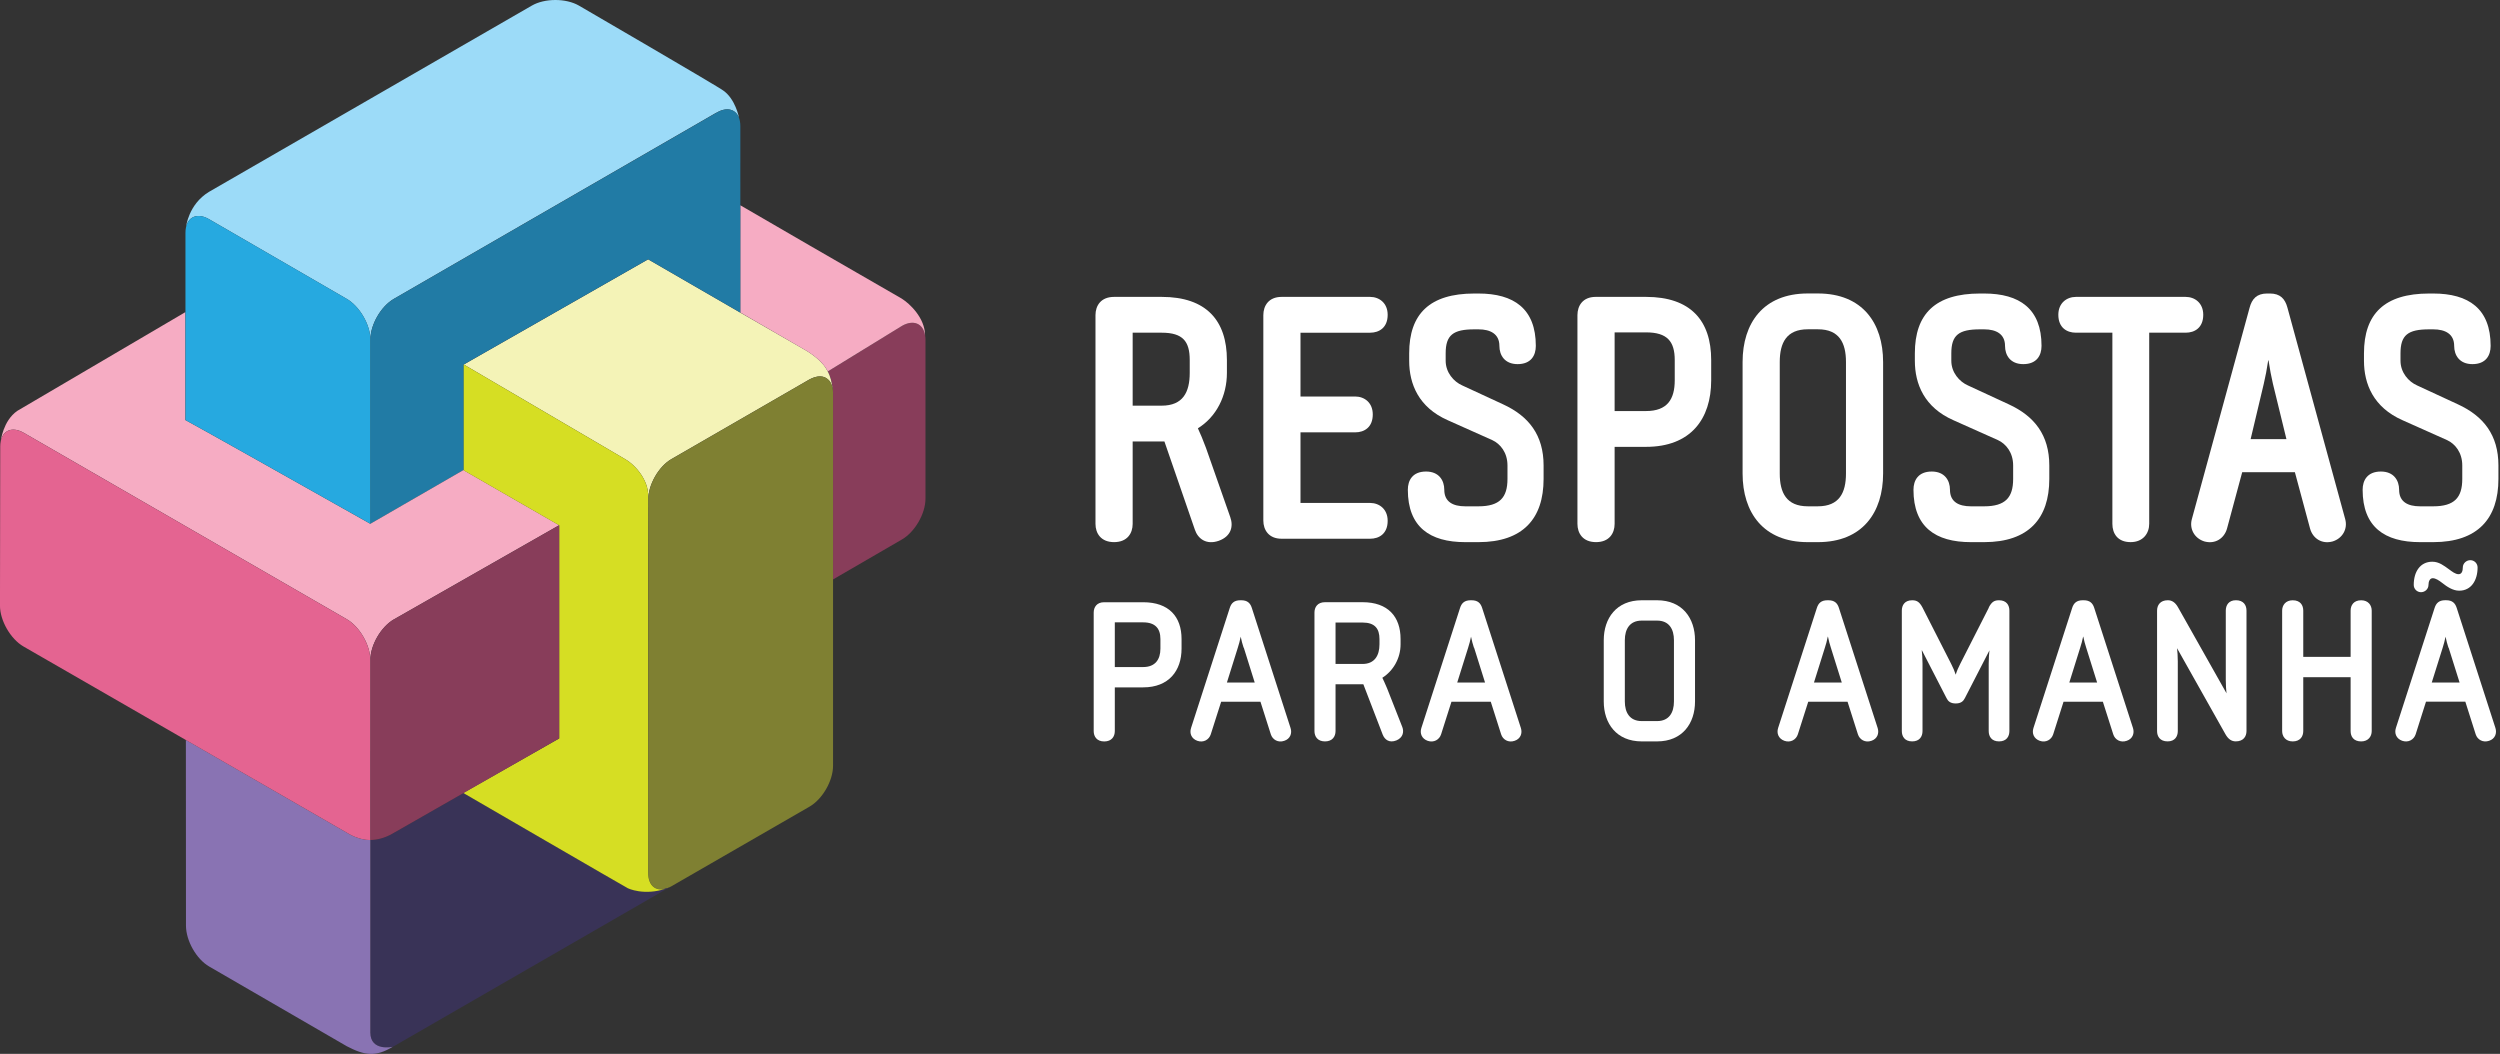
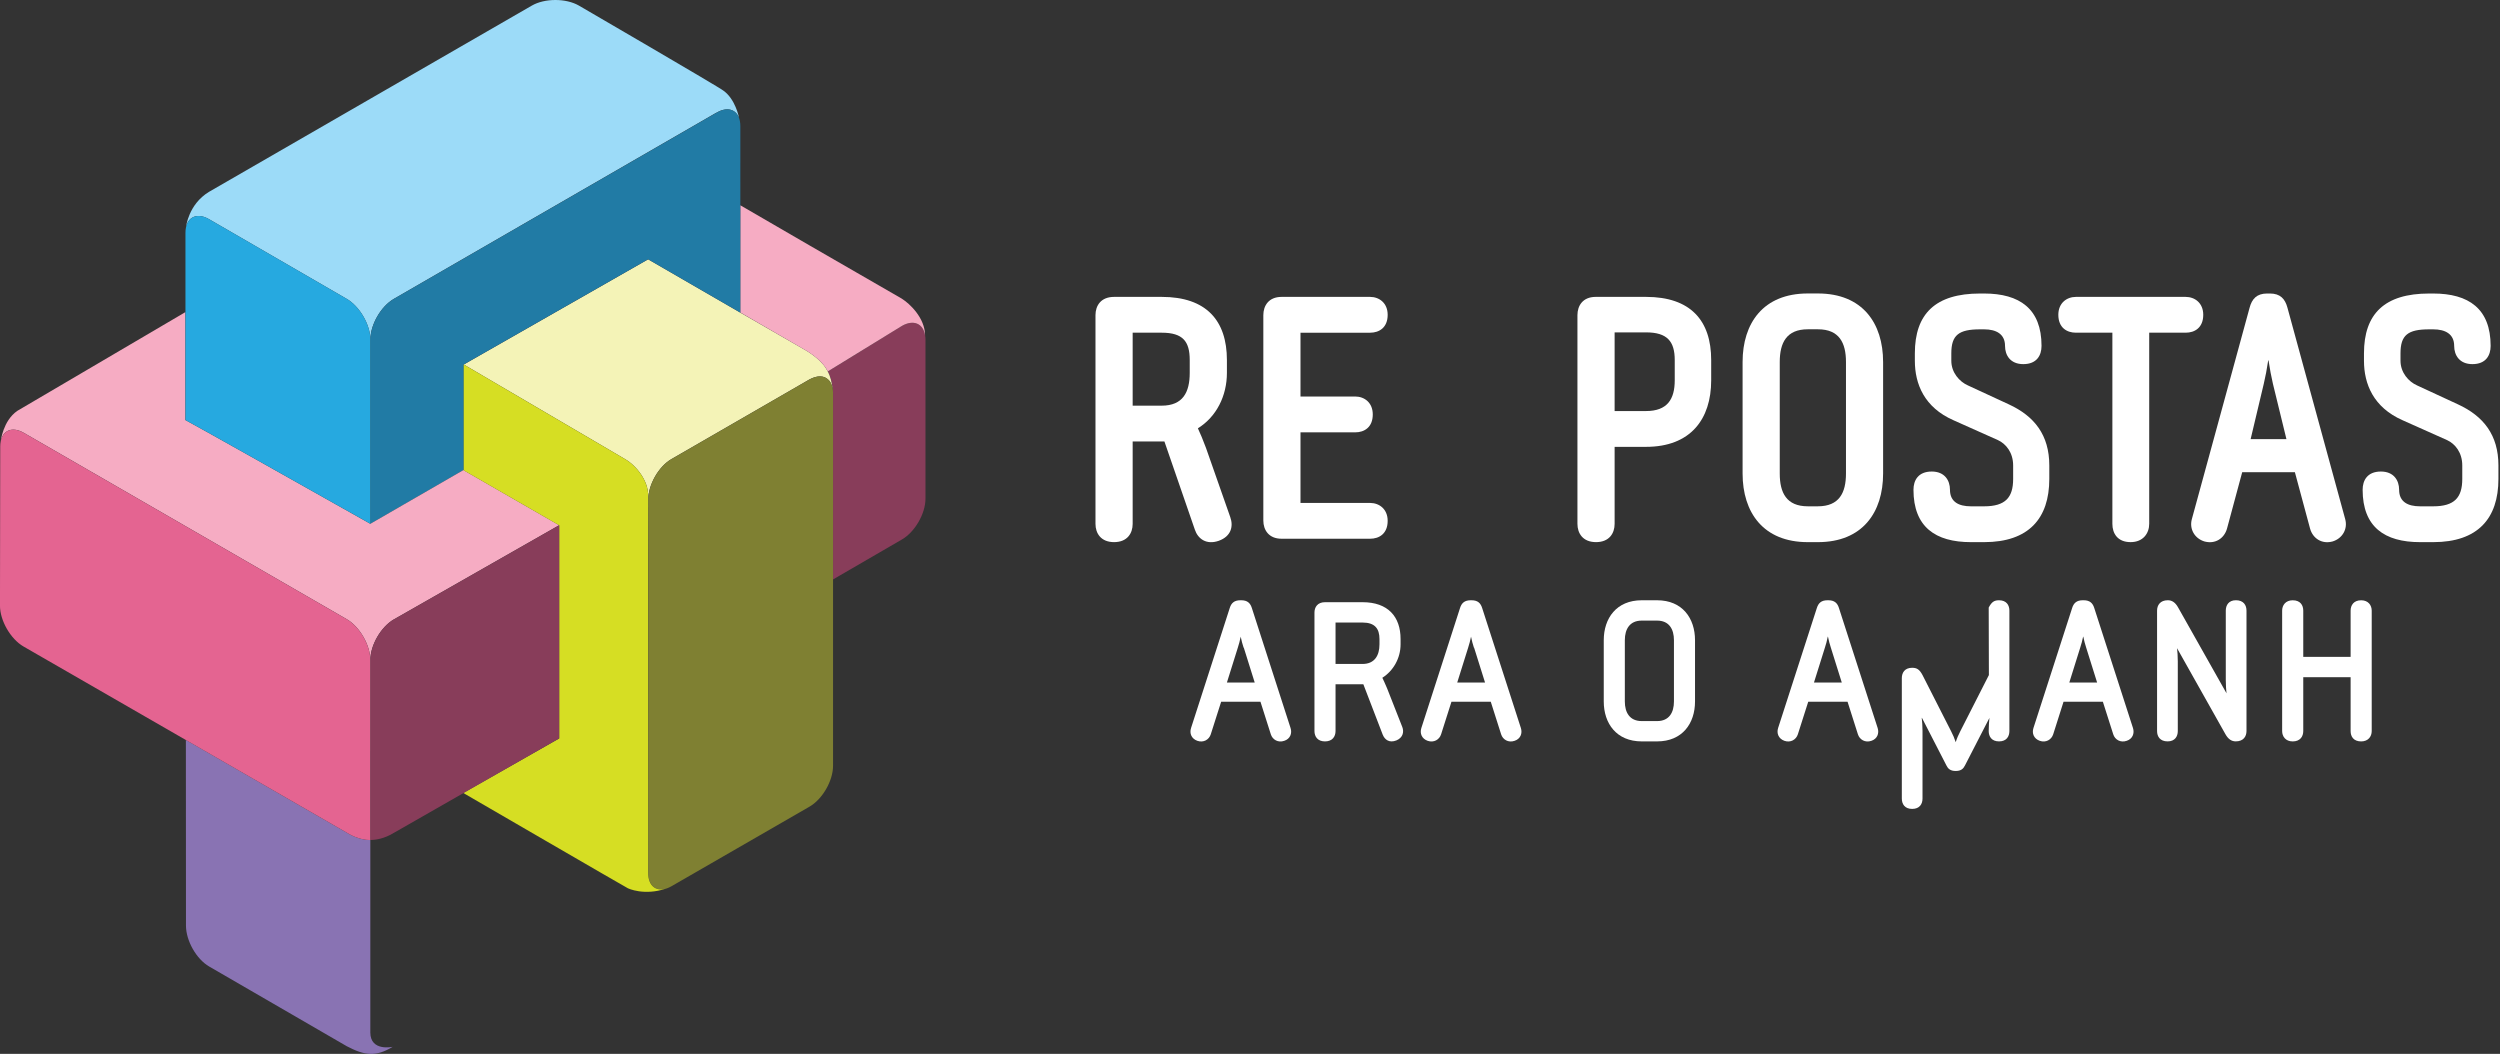
<svg xmlns="http://www.w3.org/2000/svg" width="134.12" height="56.54" viewBox="0 0 134.122 56.538">
  <rect x="0" y="0" width="134.122" height="56.538" fill="#333333" stroke="none" />
  <path d="m49.628 17.996c-.005-.039-.012-.078-.022-.114v-.003c-.125-.496-.546-.693-1.06-.475-.053.023-.109.048-.164.08l-3.962 2.441c0 .003 0 .004.002.006 0-.002 0-.003-.004-.006.002.003.003.004.003.006.128.253.216.568.256.957.009.061.015.128.015.199v9.997l3.692-2.142c.697-.399 1.267-1.386 1.267-2.191v-8.533c0-.077-.007-.15-.018-.22" fill="#883d5a" />
  <path d="m44.41 19.927l-.003-.003c-.023-.048-.05-.092-.075-.134-.338-.576-1.143-1.019-1.143-1.019l-3.473-2-.004-.003-4.941-2.857-9.891 5.643 8.652 5.074c.626.361 1.241 1.168 1.241 1.944-.002 0-.002.239-.002.64h.002v-.396c0-.804.556-1.792 1.252-2.192l7.396-4.267c.054-.03.093-.049.124-.061.056-.024.109-.046.162-.06.002 0 .004-.003.004-.003.051-.015.104-.027.153-.034.004 0 .009-.002.014-.002.043-.005.087-.008.128-.007h.002c.047.003.09.007.132.016.014.004.029.009.044.014.027.008.053.018.08.029.02.009.038.021.056.033.027.015.051.033.075.051.016.014.032.03.045.042.012.013.026.024.037.035.032.037.06.077.084.122.016.028.028.057.04.088v.002c.009.022.018.042.025.066.003.005.004 0 .006.016.017.059.031.119.04.186-.041-.388-.129-.706-.258-.958" fill="#f4f3b7" />
  <path d="m44.657 20.757c.005.043.013.086.019.133-.009-.067-.023-.126-.04-.185-.002-.006-.003 0-.006-.016-.007-.024-.016-.044-.025-.066v-.002c-.012-.031-.024-.06-.04-.088-.024-.044-.052-.084-.084-.122 0-.011-.024-.022-.036-.035-.014-.013-.03-.029-.047-.042-.022-.019-.048-.037-.073-.051-.019-.012-.037-.024-.057-.033-.026-.011-.052-.021-.08-.029-.015-.005-.03 0-.044-.014-.041-.009-.086-.013-.131-.016h-.002c-.041 0-.084.002-.128.007-.005 0 0 .002-.014.002-.05.007-.102.019-.153.034 0 .002-.002.002-.004.003-.053.014-.106.037-.162.06-.031.012-.069.032-.124.061l-7.396 4.267c-.696.399-1.252 1.387-1.252 2.192v.396 19.599c-.002.804.551 1.132 1.248.731l7.4-4.267c.697-.4 1.266-1.387 1.266-2.192v-19.995c0-.11-.011-.227-.032-.332" fill="#7f8032" />
  <path d="m48.38 16.02l-2.431-1.402c-.696-.4-1.834-1.059-2.531-1.46l-3.704-2.149v.445 5.307l.004.003 3.473 2.01c0 0 .805.442 1.143 1.019.026.041.052.085.075.133l.003.003v.003c0-.002 0-.003 0-.006l3.972-2.44c.627-.362 1.15-.128 1.246.513-.002-.947-.835-1.719-1.246-1.974" fill="#f6acc3" />
-   <path d="m35.78 47.65c-.003 0-.004 0-.006.003 0 .003-.019.005-.029 0l.002-.003c-1.183.41-2.056 0-2.056 0-.07-.026-8.45-4.89-8.824-5.109l-3.733 2.137c-.014.008-.027.015-.041.023-.016.008-.031.017-.046.027-.436.249-.836.333-1.178.337v.949.031.286.015.338.165.415.751.562.296 6.401.002.113c0 .971 1.053.8 1.189.774.028-.012.055-.027.085-.043l14.781-8.525c-.041.018-.089.037-.144.056" fill="#393357" />
  <path d="m19.867 55.39v-10.323c-.619 0-1.156-.336-1.156-.336-.65-.374-4.674-2.693-8.697-5.01-.012-.008-.028-.017-.042-.025-.002 3.094.005 9.96.005 9.96 0 .804.55 1.791 1.246 2.195l7.381 4.276c.958.501 1.546.585 2.465.032 0 0-1.202.267-1.202-.771" fill="#8973b3" />
  <path d="m38.808 4.861c-.086-.106-7.749-4.562-7.749-4.562-.696-.401-1.835-.401-2.531.002l-17.321 9.993c-1.103.672-1.225 1.875-1.225 1.875.135-.565.637-.757 1.232-.412l7.383 4.273c.696.402 1.273 1.388 1.272 2.194v.536c0 0-.003.003 0 .004v-.539c0-.805.564-1.79 1.26-2.193 0 0 3.697-2.139 3.699-2.137l13.592-7.846c0 0 .003.002.004.004l.032-.018c.553-.32 1.029-.173 1.197.306-.017-.088-.205-1.024-.844-1.48" fill="#9cdbf8" />
  <path d="m39.717 16.765l.002-9.998c0-.804-.569-1.133-1.264-.73l-17.326 9.996c-.696.402-1.26 1.387-1.26 2.194v9.875l5.01-2.893v-5.657l9.891-5.643 4.941 2.857" fill="#217ba5" />
  <path d="m24.878 25.23v-.022l-5.01 2.892c0 0-.737-.415-1.812-1.021-2.654-1.495-7.359-4.145-8.11-4.545v-5.791l-9.02 5.299c-.769.534-.885 1.622-.885 1.622.122-.593.63-.796 1.238-.444l17.323 9.997c.696.403 1.265 1.39 1.264 2.196v.002c0-.803.572-1.789 1.269-2.19l8.862-5.05-5.121-2.947" fill="#f6acc3" />
  <path d="m18.06 27.08c1.074.606 1.812 1.021 1.812 1.021v-9.876c0-.804-.576-1.791-1.272-2.195l-7.383-4.273c-.696-.402-1.267-.073-1.267.729v10.05c.751.4 5.454 3.05 8.11 4.545" fill="#26a9e0" />
  <path d="m34.772 46.812c0 0-.011-20.16 0-20.24 0-.777-.615-1.583-1.241-1.944l-8.653-5.074v5.679l5.121 2.948v11.435l-5.147 2.923c0 0 8.768 5.09 8.838 5.117 0 0 .874.419 2.057.009-.568.184-.977-.156-.975-.852" fill="#d6de23" />
  <path d="m35.772 47.65c.002-.002.003-.002.006-.003.193-.068.072-.025-.006.003" fill="#dada24" />
  <path d="m21.14 33.22c-.697.4-1.269 1.386-1.269 2.19v8.03 1.623c.342-.004.742-.087 1.177-.336.017 0 .031-.019.046-.028.014-.008.027-.014.041-.022l8.866-5.067v-11.436l-8.862 5.05" fill="#883d5a" />
  <path d="m19.867 40.28v-4.865c0-.804-.568-1.791-1.264-2.196l-17.324-9.997c-.696-.404-1.264-.075-1.266.728l-.014 8.537c-.002.802.564 1.789 1.26 2.194 0 0 16.09 9.27 17.45 10.05 0 0 .539.337 1.157.337v-4.789" fill="#e46491" />
  <g transform="matrix(.79 0 0 .79.002-.002)" fill="#fff">
    <path d="m0 0c1.155 0 1.522.734 1.522 1.78v.697c0 1.01-.367 1.487-1.522 1.487h-1.578v-3.964h1.578m-1.578-1.945v-4.477c0-.514-.294-.992-1.01-.992-.715 0-1.01.478-1.01.992v11.34c0 .514.293.991 1.01.991h2.589c2.421 0 3.541-1.285 3.541-3.432v-.697c0-1.248-.568-2.385-1.577-3.01.128-.276.293-.661.44-1.065l1.32-3.762c.183-.512.037-1.046-.623-1.284-.68-.239-1.137.111-1.302.606l-1.653 4.789h-1.724z" transform="matrix(1.25 0 0-1.25 78.889 27.549)" />
    <path d="m0 0c-.698 0-.992.478-.992.99v11.157c0 .514.294.992.992.992h4.807c.497 0 .956-.331.956-.973 0-.697-.459-.973-.956-.973h-3.78v-3.466h2.973c.496 0 .954-.331.954-.974 0-.697-.458-.973-.954-.973h-2.973v-3.835h3.78c.497 0 .956-.331.956-.972 0-.698-.459-.973-.956-.973h-4.807" transform="matrix(1.25 0 0-1.25 87.03 36.586)" />
-     <path d="m0 0c-1.577.697-2.092 1.963-2.092 3.229v.405c0 2.145 1.12 3.248 3.542 3.248h.221c1.926 0 3.117-.827 3.117-2.845 0-.514-.255-.991-.99-.991-.696 0-.989.477-.989.991 0 .642-.479.899-1.138.899h-.221c-1.156 0-1.56-.311-1.56-1.302v-.405c0-.641.44-1.137.898-1.339l2.221-1.028c1.395-.641 2.201-1.669 2.201-3.321v-.733c0-2.147-1.117-3.433-3.539-3.433h-.717c-1.926 0-3.119.826-3.119 2.846 0 .512.256.99.99.99.697 0 .99-.478.99-.99 0-.66.479-.9 1.139-.9h.717c1.155 0 1.577.478 1.577 1.487v.733c0 .698-.386 1.174-.826 1.377l-2.422 1.082" transform="matrix(1.25 0 0-1.25 98.31 28.536)" />
    <path d="m0 0c1.156 0 1.559.642 1.559 1.669v1.101c0 1.01-.403 1.504-1.559 1.504h-1.707v-4.274h1.707m-1.707-1.945v-4.184c0-.514-.293-.992-1.01-.992-.717 0-1.01.478-1.01.992v11.34c0 .514.293.991.99.991h2.735c2.421 0 3.541-1.285 3.541-3.432v-1.101c0-2.109-1.12-3.614-3.541-3.614h-1.707z" transform="matrix(1.25 0 0-1.25 111.78 27.915)" />
    <path d="m0 0c0-1.045.368-1.779 1.523-1.779h.551c1.155 0 1.524.734 1.524 1.779v6.06c0 1.045-.369 1.778-1.524 1.778h-.551c-1.155 0-1.523-.733-1.523-1.778v-6.06m5.615 0c0-2.109-1.119-3.726-3.541-3.726h-.551c-2.421 0-3.542 1.617-3.542 3.726v6.06c0 2.109 1.121 3.724 3.542 3.724h.551c2.422 0 3.541-1.615 3.541-3.724v-6.06" transform="matrix(1.25 0 0-1.25 120.86 32.16)" />
    <path d="m0 0c-1.577.697-2.092 1.963-2.092 3.229v.405c0 2.145 1.119 3.248 3.542 3.248h.221c1.926 0 3.119-.827 3.119-2.845 0-.514-.258-.991-.991-.991-.699 0-.992.477-.992.991 0 .642-.477.899-1.136.899h-.221c-1.156 0-1.561-.311-1.561-1.302v-.405c0-.641.441-1.137.9-1.339l2.221-1.028c1.394-.641 2.202-1.669 2.202-3.321v-.733c0-2.147-1.12-3.433-3.541-3.433h-.718c-1.926 0-3.12.826-3.12 2.846 0 .512.259.99.993.99.697 0 .99-.478.99-.99 0-.66.478-.9 1.137-.9h.718c1.155 0 1.577.478 1.577 1.487v.733c0 .698-.386 1.174-.826 1.377l-2.422 1.082" transform="matrix(1.25 0 0-1.25 132.65 28.536)" />
    <path d="m0 0h-1.982c-.496 0-.955.275-.955.973 0 .641.459.972.955.972h5.963c.496 0 .955-.331.955-.972 0-.698-.459-.973-.955-.973h-1.981v-10.386c0-.513-.33-.992-1.01-.992-.716 0-.991.479-.991.992v10.386" transform="matrix(1.25 0 0-1.25 143.45 22.594)" />
    <path d="m0 0c-.073-.495-.146-.863-.239-1.267l-.715-3.01h1.945l-.735 3.01c-.091.404-.164.772-.238 1.267h-.018m.092 3.634c.568 0 .825-.294.954-.771 1.026-3.726 2.11-7.761 3.138-11.488.146-.531-.147-1.045-.68-1.21-.586-.165-1.082.165-1.229.696l-.825 3.065h-2.862l-.826-3.065c-.148-.531-.644-.861-1.231-.696-.532.165-.825.679-.679 1.21 1.029 3.727 2.111 7.762 3.138 11.488.128.477.386.771.954.771h.148z" transform="matrix(1.25 0 0-1.25 154.03 24.475)" />
    <path d="m0 0c-1.577.697-2.092 1.963-2.092 3.229v.405c0 2.145 1.12 3.248 3.541 3.248h.221c1.928 0 3.119-.827 3.119-2.845 0-.514-.256-.991-.989-.991-.698 0-.992.477-.992.991 0 .642-.477.899-1.138.899h-.221c-1.155 0-1.557-.311-1.557-1.302v-.405c0-.641.439-1.137.899-1.339l2.22-1.028c1.393-.641 2.201-1.669 2.201-3.321v-.733c0-2.147-1.12-3.433-3.542-3.433h-.715c-1.927 0-3.12.826-3.12 2.846 0 .512.258.99.992.99.696 0 .99-.478.99-.99 0-.66.477-.9 1.138-.9h.715c1.156 0 1.578.478 1.578 1.487v.733c0 .698-.384 1.174-.825 1.377l-2.423 1.082" transform="matrix(1.25 0 0-1.25 163.15 28.536)" />
-     <path d="m0 0c.657 0 .937.416.937 1v.521c0 .573-.28.907-.937.907h-1.541v-2.428h1.541m-1.541-1.104v-2.376c0-.292-.168-.562-.574-.562-.406 0-.573.27-.573.562v6.438c0 .292.167.563.564.563h2.124c1.396 0 2.085-.781 2.085-2v-.521c0-1.198-.689-2.104-2.085-2.104h-1.541z" transform="matrix(1.25 0 0-1.25 77.63 45.3)" />
    <path d="m0 0c-.073.23-.105.345-.157.595-.053-.25-.083-.365-.156-.595l-.594-1.896h1.511l-.594 1.896m-1.229-2.938c-.178-.583-.386-1.188-.564-1.77-.094-.293-.395-.47-.728-.355-.325.115-.438.407-.344.697l2.104 6.524c.082.26.24.416.574.416h.052c.332 0 .489-.156.572-.416l2.104-6.524c.096-.29-.02-.594-.344-.697-.333-.115-.635.062-.728.355l-.563 1.77h-2.135z" transform="matrix(1.25 0 0-1.25 84.45 43.982)" />
    <path d="m0 0c.658 0 .918.469.918 1.063v.292c0 .573-.26.895-.918.895h-1.469v-2.25h1.469m2.064 1.063c0-.75-.395-1.438-.99-1.813.063-.124.166-.364.261-.583l.823-2.094c.104-.271.03-.584-.324-.728-.375-.147-.625.031-.739.311l-1.053 2.74h-1.511v-2.542c0-.292-.167-.562-.573-.562-.406 0-.572.27-.572.562v6.438c0 .292.166.563.572.563h2.042c1.376 0 2.064-.781 2.064-2v-.292z" transform="matrix(1.25 0 0-1.25 92.53 45.09)" />
    <path d="m0 0c-.072.23-.104.345-.156.595-.053-.25-.084-.365-.156-.595l-.594-1.896h1.511l-.595 1.896m-1.229-2.938c-.177-.583-.386-1.188-.563-1.77-.094-.293-.396-.47-.729-.355-.324.115-.438.407-.344.697l2.103 6.524c.083.26.241.416.575.416h.051c.334 0 .49-.156.573-.416l2.105-6.524c.095-.29-.021-.594-.344-.697-.334-.115-.636.062-.729.355l-.563 1.77h-2.135z" transform="matrix(1.25 0 0-1.25 100.09 43.982)" />
    <path d="m0 0c0-.594.262-1.062.918-1.062h.834c.656 0 .916.468.916 1.062v3.334c0 .594-.26 1.063-.916 1.063h-.834c-.656 0-.918-.469-.918-1.063v-3.334m3.813 0c0-1.187-.686-2.166-2.061-2.166h-.834c-1.375 0-2.063.979-2.063 2.166v3.334c0 1.187.688 2.168 2.063 2.168h.834c1.375 0 2.061-.981 2.061-2.168v-3.334" transform="matrix(1.25 0 0-1.25 110.34 47.642)" />
    <path d="m0 0c-.072.23-.104.345-.156.595h-.011c-.05-.25-.084-.365-.156-.595l-.594-1.896h1.511l-.594 1.896m-1.228-2.938c-.179-.583-.386-1.188-.564-1.77-.094-.293-.395-.47-.729-.355-.322.115-.437.407-.344.697l2.106 6.524c.083.26.239.416.573.416h.052c.332 0 .49-.156.572-.416l2.105-6.524c.094-.29-.021-.594-.343-.697-.333-.115-.636.062-.73.355l-.563 1.77h-2.135z" transform="matrix(1.25 0 0-1.25 124.33 43.982)" />
-     <path d="m0 0c.166.312.302.396.562.396.407 0 .562-.271.562-.562v-6.544c0-.292-.155-.561-.562-.561-.407 0-.562.269-.562.561v3.668c0 .28.021.53.041.718l-1.334-2.593c-.084-.168-.209-.293-.499-.293-.293 0-.419.125-.501.293l-1.334 2.593h-.011c.022-.188.042-.438.042-.718v-3.668c0-.292-.156-.561-.562-.561-.407 0-.562.269-.562.561v6.544c0 .291.155.562.562.562.249 0 .396-.084.562-.396l1.553-3.052c.105-.198.186-.396.251-.594.061.198.146.396.249.594l1.553 3.052" transform="matrix(1.25 0 0-1.25 135.05 41.26)" />
+     <path d="m0 0c.166.312.302.396.562.396.407 0 .562-.271.562-.562v-6.544c0-.292-.155-.561-.562-.561-.407 0-.562.269-.562.561c0 .28.021.53.041.718l-1.334-2.593c-.084-.168-.209-.293-.499-.293-.293 0-.419.125-.501.293l-1.334 2.593h-.011c.022-.188.042-.438.042-.718v-3.668c0-.292-.156-.561-.562-.561-.407 0-.562.269-.562.561v6.544c0 .291.155.562.562.562.249 0 .396-.084.562-.396l1.553-3.052c.105-.198.186-.396.251-.594.061.198.146.396.249.594l1.553 3.052" transform="matrix(1.25 0 0-1.25 135.05 41.26)" />
    <path d="m0 0c-.072.23-.104.345-.156.595h-.011c-.054-.25-.083-.365-.157-.595l-.593-1.896h1.511l-.594 1.896m-1.23-2.938c-.177-.583-.384-1.188-.562-1.77-.094-.293-.396-.47-.729-.355-.324.115-.438.407-.344.697l2.104 6.524c.083.26.24.416.573.416h.053c.333 0 .489-.156.572-.416l2.105-6.524c.094-.29-.02-.594-.344-.697-.333-.115-.636.062-.728.355l-.564 1.77h-2.136z" transform="matrix(1.25 0 0-1.25 141.67 43.982)" />
    <path d="m0 0c-.02.187-.04.437-.04.72v3.771c0 .291.156.563.551.563.417 0 .574-.272.574-.563v-6.544c0-.292-.167-.561-.584-.561-.219 0-.406.113-.563.395l-2.626 4.668c.021-.187.041-.437.041-.72v-3.782c0-.292-.156-.561-.552-.561-.418 0-.574.269-.574.561v6.544c0 .291.168.563.584.563.219 0 .407-.115.562-.397l2.626-4.657" transform="matrix(1.25 0 0-1.25 151.2 47.08)" />
    <path d="m0 0c0-.292-.187-.562-.573-.562-.417 0-.573.27-.573.562v2.928h-2.573v-2.928c0-.292-.168-.562-.573-.562-.387 0-.574.27-.574.562v6.544c0 .291.187.562.574.562.416 0 .573-.271.573-.562v-2.511h2.573v2.511c0 .291.167.562.573.562.386 0 .573-.271.573-.562v-6.544" transform="matrix(1.25 0 0-1.25 161.06 49.648)" />
-     <path d="m0 0c-.072.23-.104.345-.156.595-.053-.25-.084-.365-.155-.595l-.595-1.896h1.512l-.596 1.896m.574 3.094c-.354 0-.678.23-.917.418-.187.146-.365.26-.52.26-.158 0-.231-.177-.231-.364 0-.22-.187-.396-.406-.396-.218 0-.395.176-.395.396 0 .708.344 1.26 1.01 1.26.364 0 .635-.218.897-.406.187-.136.353-.272.531-.272.167 0 .228.168.228.366 0 .218.189.396.408.396.218 0 .395-.178.395-.396 0-.698-.344-1.262-1-1.262m-1.803-6.03c-.177-.583-.385-1.188-.561-1.77-.095-.293-.397-.47-.731-.355-.323.115-.437.407-.343.697l2.104 6.524c.084.26.239.416.574.416h.051c.334 0 .49-.156.574-.416l2.104-6.524c.094-.29-.021-.594-.344-.697-.333-.115-.636.062-.729.355l-.562 1.77h-2.137z" transform="matrix(1.25 0 0-1.25 166.27 43.982)" />
  </g>
</svg>